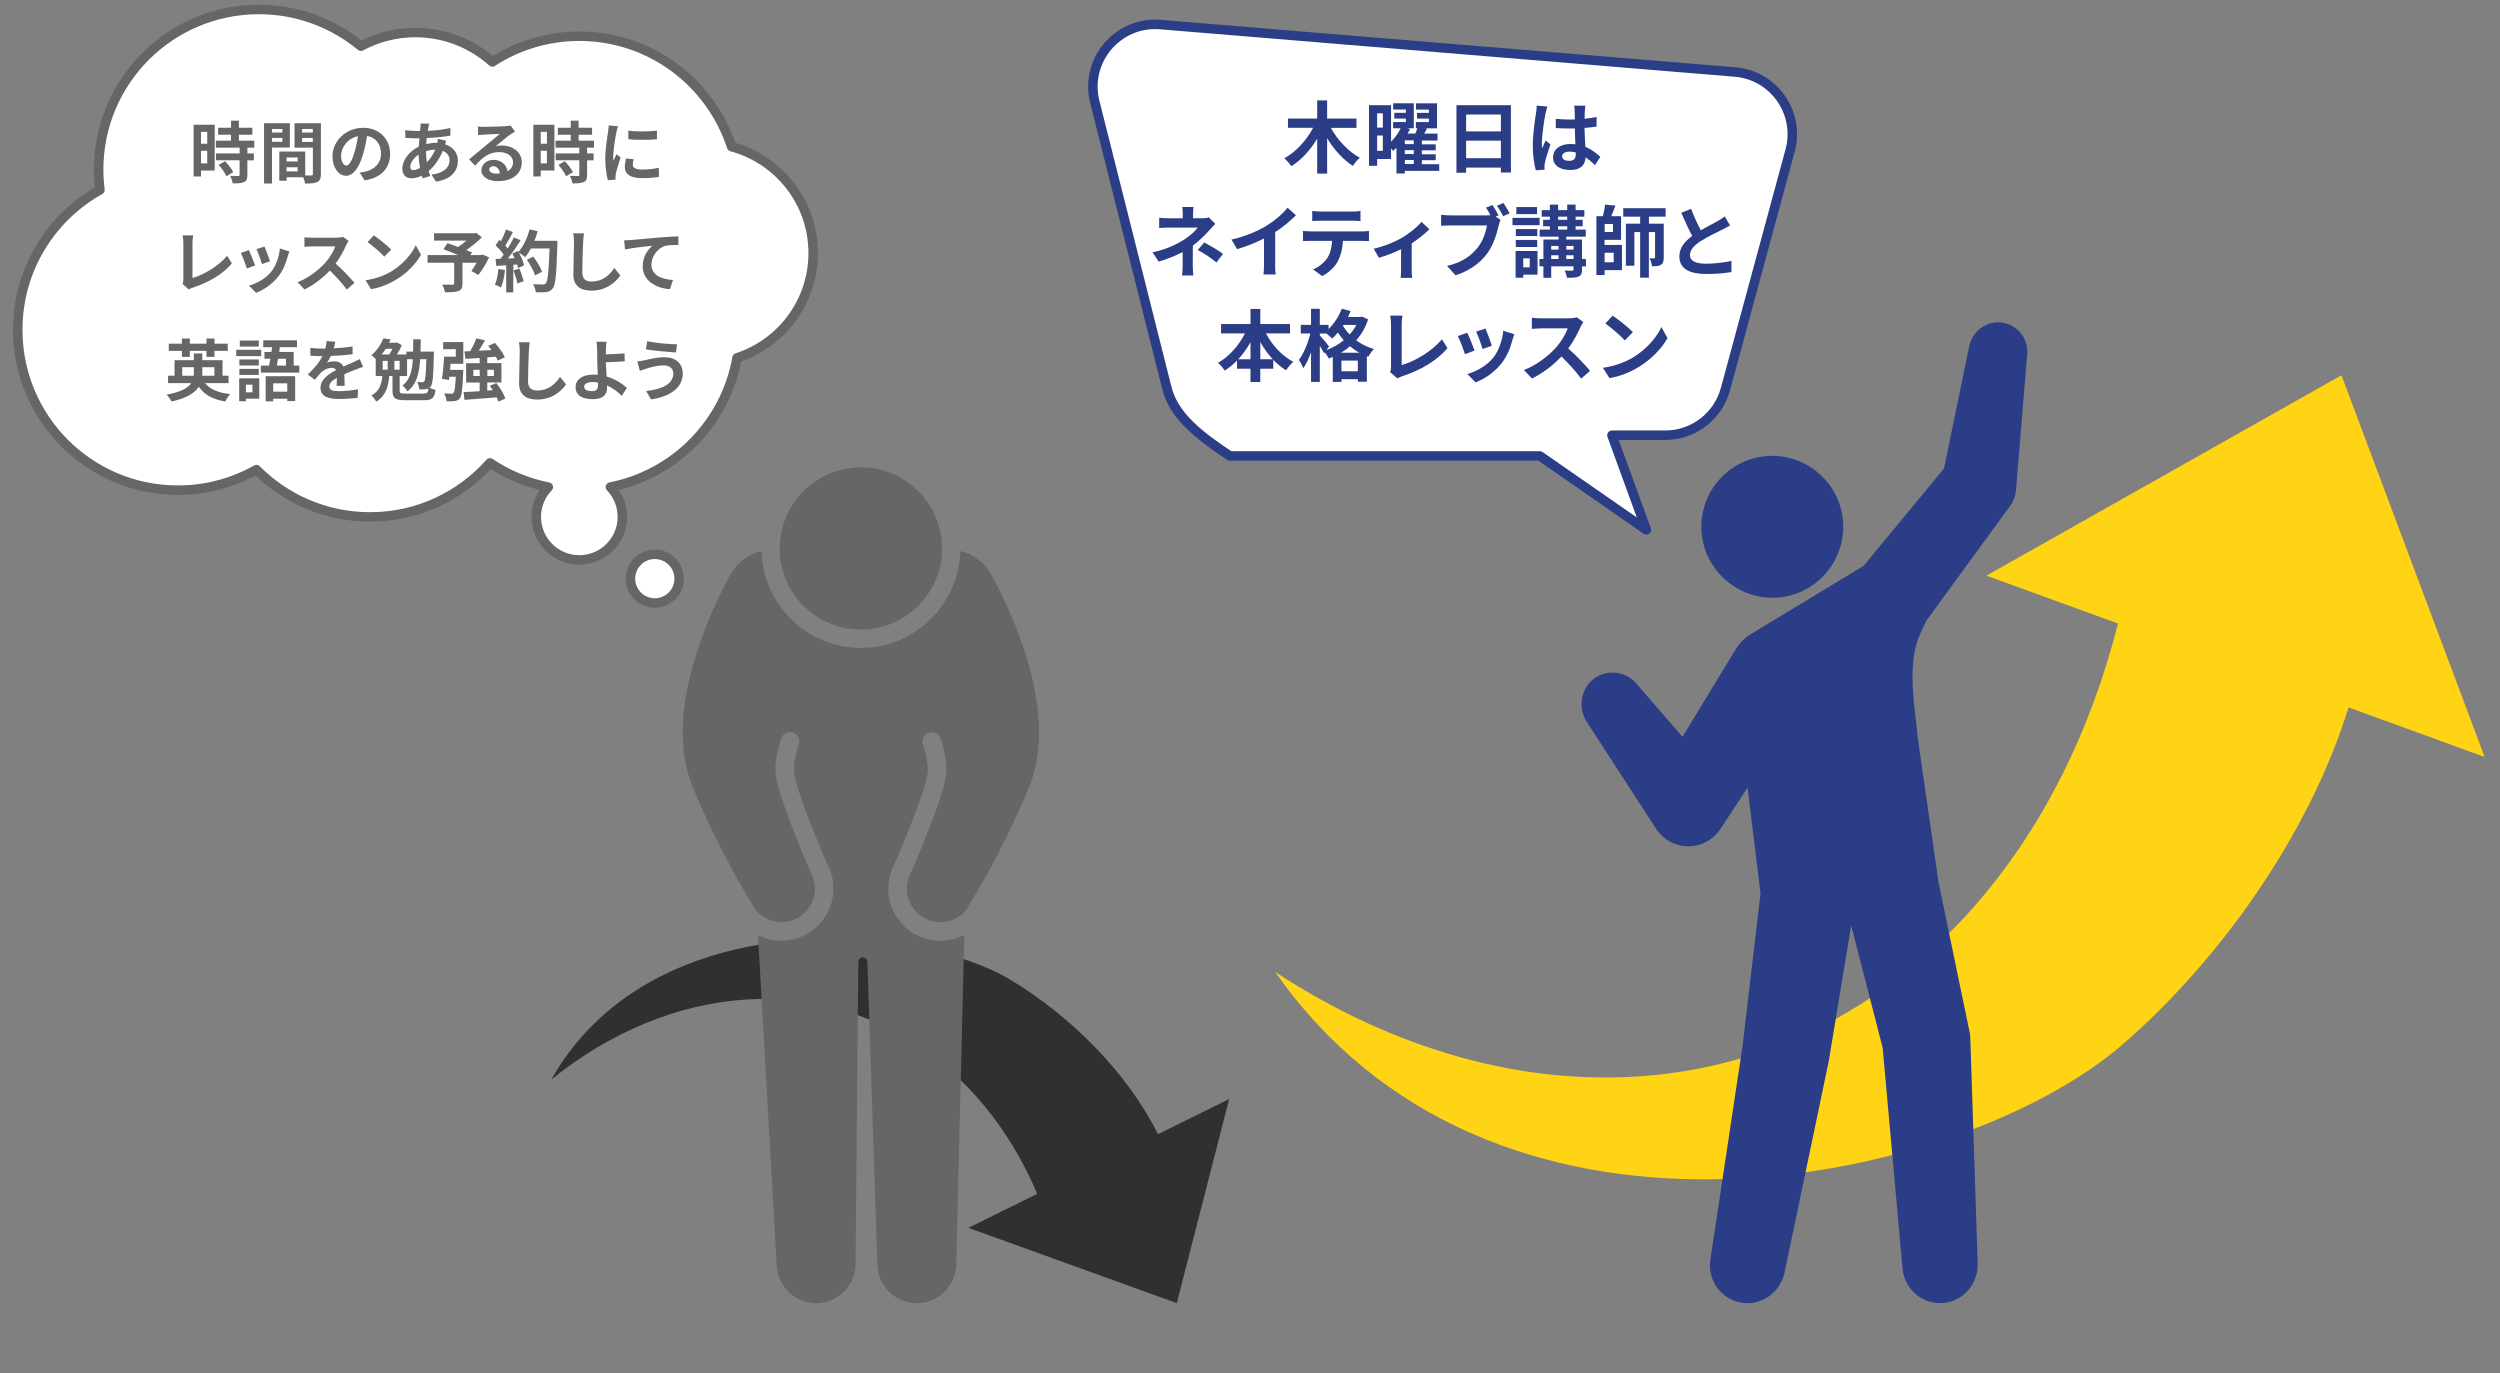
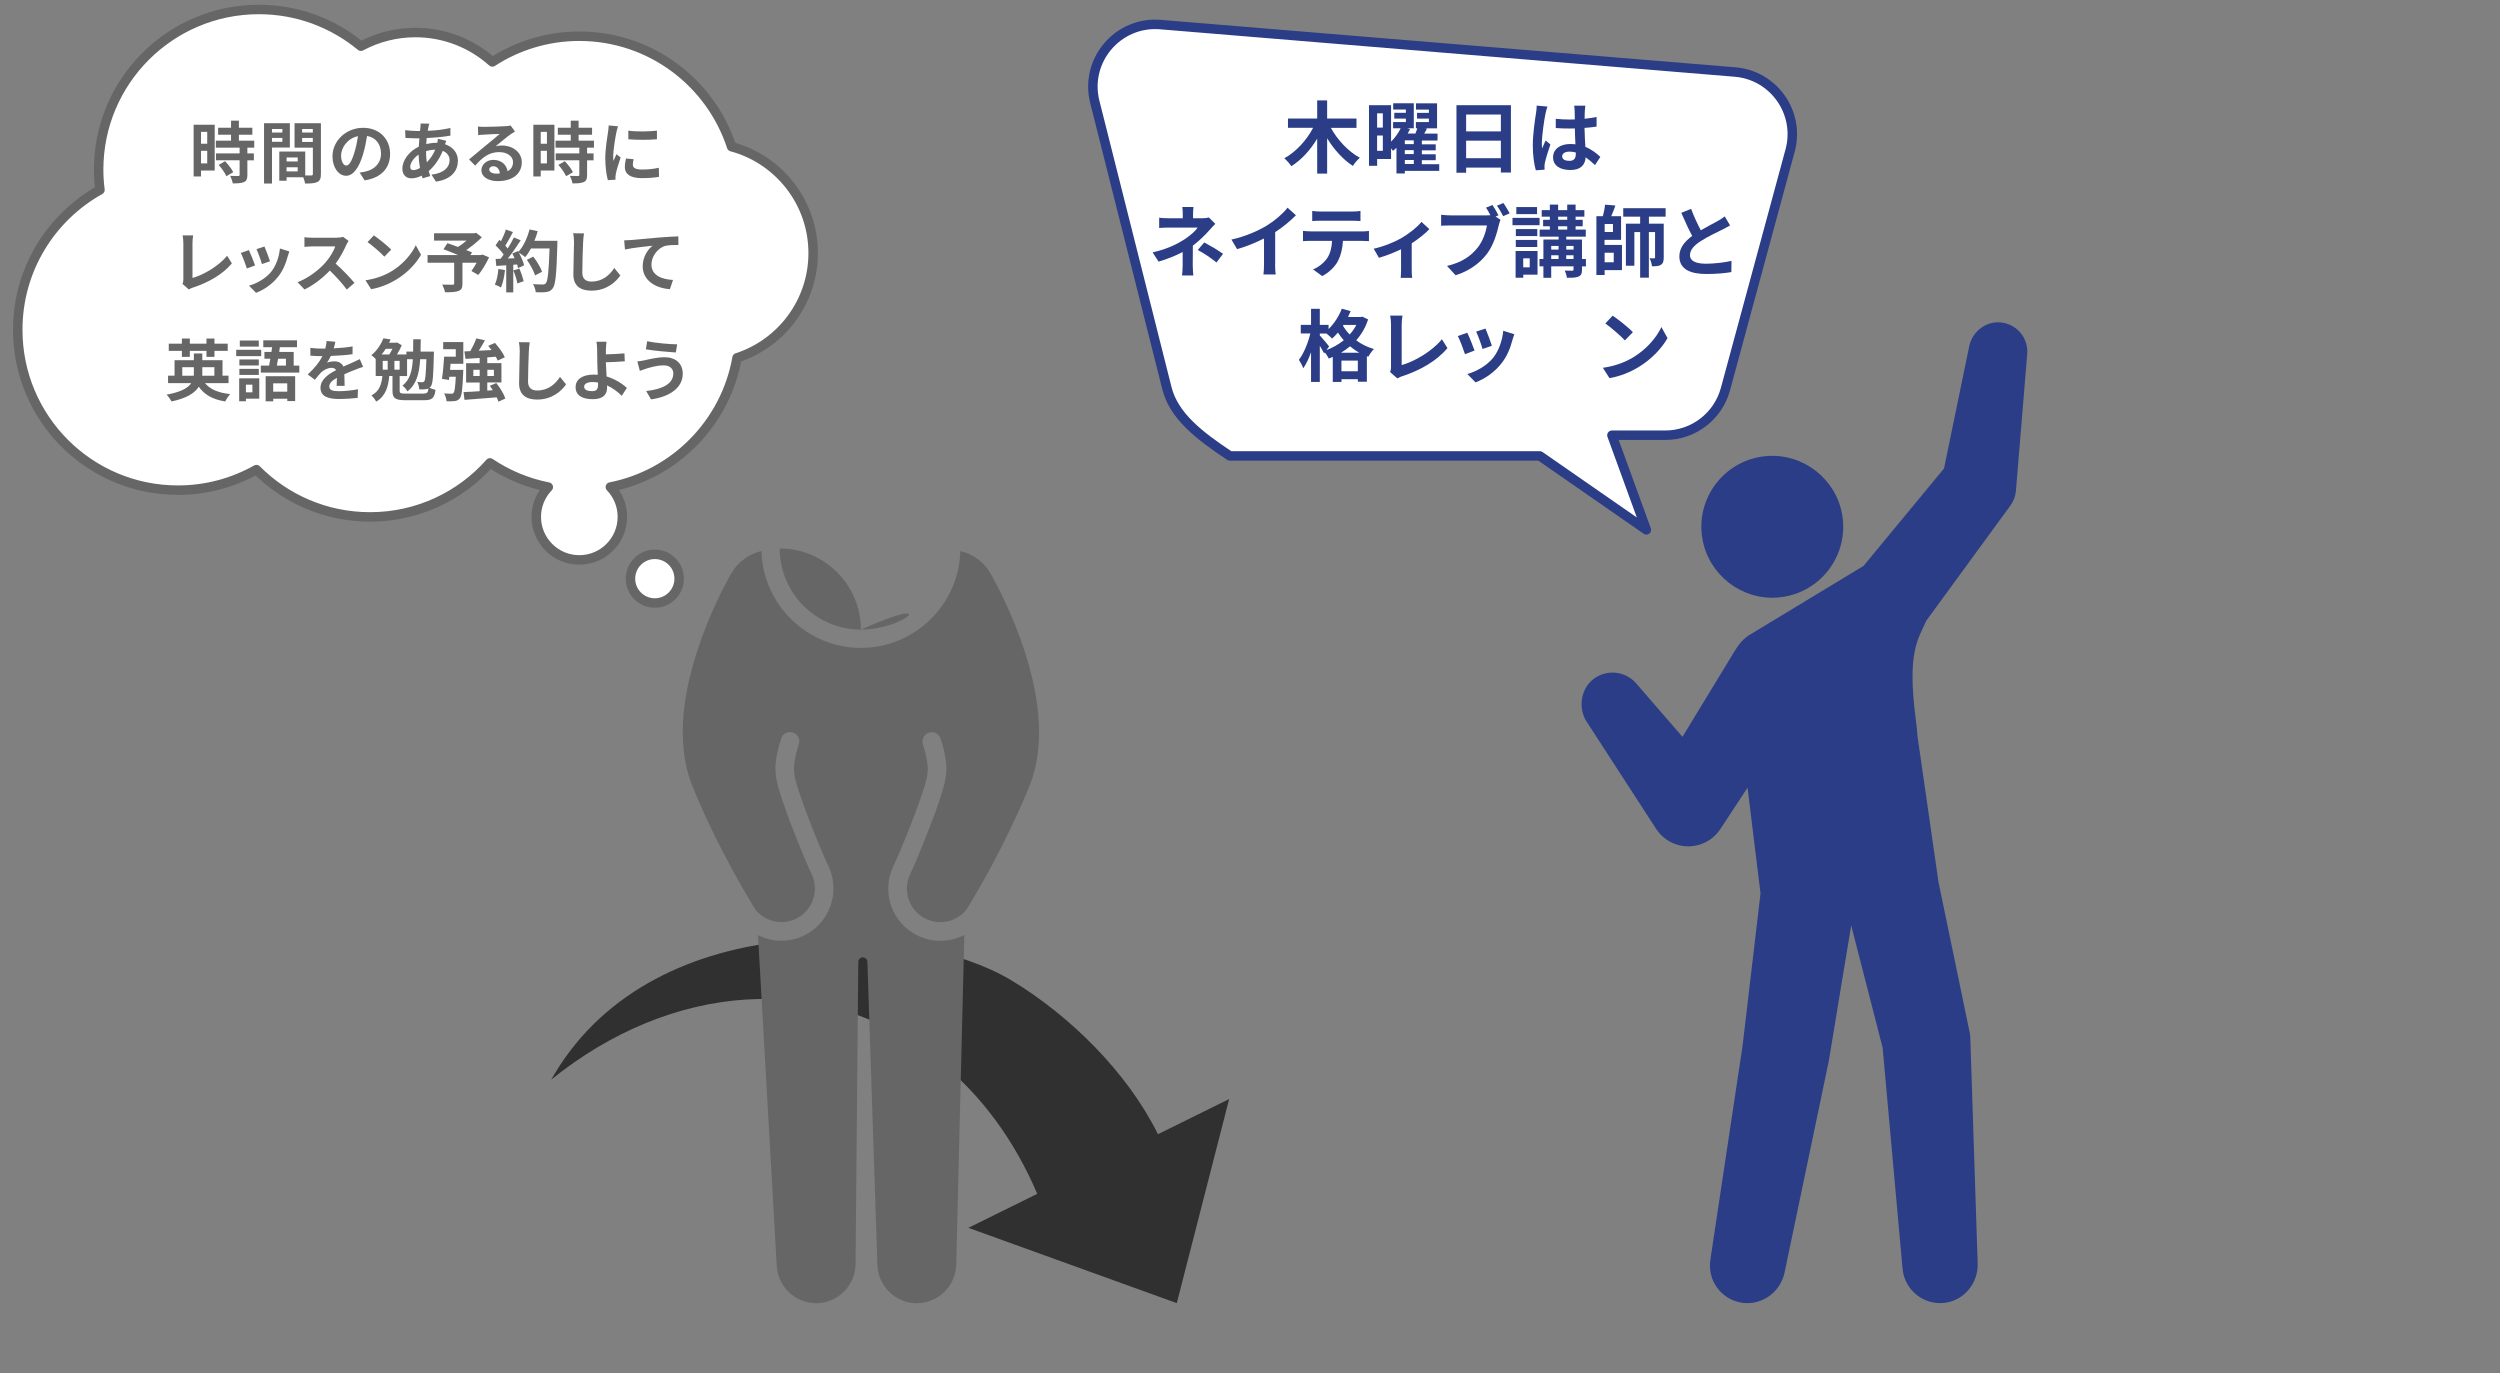
<svg xmlns="http://www.w3.org/2000/svg" version="1.1" x="0px" y="0px" viewBox="0 0 527.94 290" style="enable-background:new 0 0 527.94 290;" xml:space="preserve">
  <rect x="0" y="0" width="527.94" height="290" fill="#808080" stroke="none" />
  <style type="text/css">
	.st0{fill:#FFFFFF;}
	.st1{fill:none;stroke:#666666;stroke-width:2;stroke-linecap:round;stroke-linejoin:round;}
	.st2{fill:#FFD415;}
	.st3{fill:#303030;}
	.st4{fill:#666666;}
	.st5{fill:#2A3D86;}
	.st6{fill:none;stroke:#2A3D86;stroke-width:2;stroke-linecap:round;stroke-linejoin:round;}
</style>
  <g id="Layer_4">
</g>
  <g id="Layer_2">
</g>
  <g id="Layer_3">
    <g>
      <g>
        <g>
          <path class="st0" d="M21.11,40.1c-0.18-1.4-0.28-2.82-0.28-4.27C20.83,17.14,35.98,2,54.67,2c8.19,0,15.69,2.92,21.55,7.76      c3.43-1.84,7.35-2.89,11.51-2.89c6.24,0,11.93,2.35,16.24,6.21c5.29-3.43,11.59-5.43,18.37-5.43c15.02,0,27.74,9.79,32.16,23.33      c9.91,2.66,17.22,11.71,17.22,22.46c0,10.34-6.74,19.09-16.07,22.12c-2.42,13.73-13.12,24.61-26.76,27.29      c1.57,1.63,2.54,3.85,2.54,6.3c0,5.02-4.07,9.09-9.09,9.09c-5.02,0-9.09-4.07-9.09-9.09c0-2.44,0.97-4.66,2.54-6.29      c-4.49-0.88-8.66-2.65-12.32-5.11c-6.2,6.99-15.24,11.41-25.32,11.41c-9.38,0-17.87-3.82-24-9.99      c-4.9,2.76-10.55,4.34-16.57,4.34c-18.69,0-33.83-15.15-33.83-33.83C3.73,56.95,10.74,45.89,21.11,40.1z" />
          <path class="st0" d="M138.28,117.06c2.84,0,5.14,2.3,5.14,5.14c0,2.84-2.3,5.14-5.14,5.14s-5.14-2.3-5.14-5.14      C133.14,119.36,135.44,117.06,138.28,117.06z" />
        </g>
      </g>
      <g>
        <g>
          <path class="st1" d="M21.11,40.1c-0.18-1.4-0.28-2.82-0.28-4.27C20.83,17.14,35.98,2,54.67,2c8.19,0,15.69,2.92,21.55,7.76      c3.43-1.84,7.35-2.89,11.51-2.89c6.24,0,11.93,2.35,16.24,6.21c5.29-3.43,11.59-5.43,18.37-5.43c15.02,0,27.74,9.79,32.16,23.33      c9.91,2.66,17.22,11.71,17.22,22.46c0,10.34-6.74,19.09-16.07,22.12c-2.42,13.73-13.12,24.61-26.76,27.29      c1.57,1.63,2.54,3.85,2.54,6.3c0,5.02-4.07,9.09-9.09,9.09c-5.02,0-9.09-4.07-9.09-9.09c0-2.44,0.97-4.66,2.54-6.29      c-4.49-0.88-8.66-2.65-12.32-5.11c-6.2,6.99-15.24,11.41-25.32,11.41c-9.38,0-17.87-3.82-24-9.99      c-4.9,2.76-10.55,4.34-16.57,4.34c-18.69,0-33.83-15.15-33.83-33.83C3.73,56.95,10.74,45.89,21.11,40.1z" />
          <path class="st1" d="M138.28,117.06c2.84,0,5.14,2.3,5.14,5.14c0,2.84-2.3,5.14-5.14,5.14s-5.14-2.3-5.14-5.14      C133.14,119.36,135.44,117.06,138.28,117.06z" />
        </g>
      </g>
    </g>
  </g>
  <g id="Layer_6">
-     <path class="st2" d="M524.69,159.85l-30.23-80.61l-74.97,42.32l27.78,10.11c-5.81,22.93-16.07,43.67-30.83,60.28   c-38.55,43.37-96.89,46.26-147.16,13.29c0.48,0.67,0.96,1.35,1.45,2.02c47.36,64.38,143.9,42.45,177.59,13.24   c20.05-17.39,39.16-43.8,47.64-71.11L524.69,159.85z" />
    <path class="st3" d="M259.57,232.09l-11.06,43.1l-44.01-15.9l14.54-7.18c-4.76-11.19-11.8-20.95-21.03-28.28   c-24.11-19.13-56.3-16.28-81.6,4.16c0.22-0.38,0.43-0.75,0.66-1.13c21.56-36.14,76-32.18,96.47-19.86   c12.19,7.33,24.47,19.3,30.99,32.52L259.57,232.09z" />
  </g>
  <g id="Layer_5">
    <g>
      <g>
        <path class="st4" d="M172.24,275.2c-4.34-0.05-7.95-3.5-8.21-7.86l-3.96-69.86c1.54,0.78,3.24,1.18,4.94,1.18     c1.6,0,3.14-0.34,4.6-1.01c5.51-2.54,7.93-9.09,5.4-14.6l-0.93-2.04c-1.46-3.32-6.15-14.91-6.33-17.59     c-0.01-0.14-0.02-0.29-0.04-0.44l-0.01-0.05c-0.01-0.13-0.03-0.27-0.03-0.41c-0.01-0.66,0.07-1.47,0.23-2.34     c0.17-0.92,0.44-1.93,0.79-3c0.16-0.5,0.12-1.03-0.11-1.5c-0.24-0.47-0.64-0.82-1.14-0.98c-0.2-0.07-0.41-0.1-0.61-0.1     c-0.85,0-1.6,0.54-1.86,1.35c-0.41,1.24-0.72,2.42-0.92,3.5c-0.21,1.13-0.32,2.21-0.3,3.13c0.01,0.31,0.03,0.58,0.06,0.8     c0.01,0.1,0.02,0.19,0.03,0.28c0.26,4.07,6.6,18.8,6.66,18.94l0.94,2.08c1.63,3.55,0.08,7.76-3.47,9.4     c-0.94,0.43-1.93,0.65-2.96,0.65c-2.07,0-4.1-0.95-5.43-2.54l-0.32-0.53l-1.17-1.94c-1.31-2.21-2.62-4.54-3.91-6.93     c-0.78-1.46-1.61-3.04-2.46-4.72c-1.03-2.06-1.85-3.76-2.59-5.37l-0.28-0.61c-0.34-0.74-0.69-1.5-1.03-2.31l-0.67-1.53     l-1.13-2.71l-0.11-0.32c-0.27-0.75-0.5-1.48-0.68-2.17c-0.37-1.37-0.64-2.83-0.82-4.32c-0.3-2.56-0.31-5.22-0.04-8.11     c0.22-2.32,0.61-4.68,1.2-7.2c0.88-3.77,2.11-7.59,3.75-11.68c1.07-2.66,2.23-5.19,3.53-7.73c0.52-1.01,0.91-1.73,1.15-2.16     l0.34-0.61l0.15-0.25c1.38-2.34,3.66-4.01,6.31-4.62c0.3,11.31,9.64,20.45,21,20.45c11.36,0,20.7-9.14,21-20.45     c2.65,0.61,4.93,2.27,6.31,4.62l0.15,0.26l0.34,0.61c0.24,0.43,0.64,1.16,1.15,2.16c1.28,2.51,2.47,5.11,3.53,7.73     c1.65,4.09,2.87,7.91,3.75,11.68c0.59,2.53,0.98,4.88,1.2,7.2c0.27,2.89,0.26,5.54-0.04,8.11c-0.17,1.49-0.45,2.94-0.82,4.32     c-0.18,0.69-0.41,1.43-0.68,2.17l-0.12,0.34l-1.13,2.7l-0.66,1.53c-0.35,0.81-0.7,1.58-1.04,2.32l-0.28,0.6     c-0.97,2.1-1.94,4.07-2.59,5.37c-0.85,1.69-1.68,3.27-2.45,4.72c-1.28,2.38-2.59,4.71-3.91,6.93l-1.17,1.94l-0.32,0.52     c-1.34,1.59-3.37,2.54-5.43,2.54c-1.02,0-2.02-0.22-2.96-0.65c-3.55-1.63-5.1-5.85-3.47-9.39l0.94-2.08     c0.06-0.14,6.4-14.86,6.66-18.94c0-0.07,0.01-0.15,0.02-0.23l0.01-0.05c0.02-0.22,0.05-0.49,0.06-0.8     c0.02-0.92-0.09-2.01-0.3-3.13c-0.2-1.09-0.51-2.27-0.92-3.5c-0.27-0.81-1.01-1.35-1.86-1.35c-0.21,0-0.42,0.03-0.62,0.1     c-0.5,0.16-0.9,0.51-1.14,0.98c-0.24,0.47-0.28,1-0.11,1.5c0.35,1.07,0.62,2.08,0.79,3c0.16,0.88,0.24,1.68,0.23,2.34     c0,0.14-0.02,0.28-0.03,0.4l-0.01,0.06c-0.02,0.16-0.03,0.3-0.04,0.44c-0.17,2.68-4.86,14.28-6.33,17.59l-0.93,2.04     c-2.54,5.51-0.12,12.06,5.4,14.6c1.46,0.67,3,1.01,4.6,1.01c1.75,0,3.49-0.43,5.06-1.25l-1.71,69.66     c-0.11,4.48-3.84,8.12-8.32,8.12c0,0-0.14,0-0.21,0c-4.35-0.11-7.91-3.6-8.11-7.96l-2.12-64.15c-0.02-0.52-0.44-0.93-0.96-0.93     c-0.53,0.01-0.95,0.43-0.96,0.95l-0.58,63.86c-0.06,4.53-3.79,8.22-8.32,8.23L172.24,275.2z" />
      </g>
      <g>
-         <path class="st4" d="M181.8,132.96c-9.45,0-17.14-7.69-17.14-17.14c0-9.45,7.69-17.14,17.14-17.14c9.45,0,17.14,7.69,17.14,17.14     C198.94,125.27,191.25,132.96,181.8,132.96z" />
+         <path class="st4" d="M181.8,132.96c-9.45,0-17.14-7.69-17.14-17.14c9.45,0,17.14,7.69,17.14,17.14     C198.94,125.27,191.25,132.96,181.8,132.96z" />
      </g>
    </g>
    <g>
      <path class="st5" d="M375.3,126.19c8.88-0.63,15.24-8.76,13.72-17.53c-1.3-7.51-8.19-12.9-15.79-12.36    c-8.88,0.63-15.24,8.76-13.72,17.52C360.82,121.34,367.7,126.73,375.3,126.19z" />
      <path class="st5" d="M422.7,68.11c-3.22-0.41-6.19,1.84-6.85,5.02l-5.32,25.8l-17.04,20.63c-0.02,0-0.04,0-0.05,0l-24.15,14.62    c-0.55,0.46-1.5,0.87-3.08,3.48c-1.59,2.61-10.91,17.94-10.91,17.94l-9.77-11.28c-2.25-2.6-6.21-3.1-9.07-0.89    c-2.65,2.05-3.24,6.14-1.41,8.95l14.68,22.65c0.59,0.9,1.39,1.74,2.36,2.37c3.74,2.45,8.76,1.41,11.21-2.33l0.32-0.48l5.42-8.26    l2.74,22.33l-1.87,15.9l-1.21,10.28l-0.61,5.14c-0.05,0.43-0.1,0.86-0.16,1.28l-0.19,1.28l-0.39,2.56l-6.17,40.97l0,0.02    c-0.63,4.26,2.26,8.32,6.62,9.01c4.21,0.67,8.19-2.21,9.06-6.38l8.51-40.7l0.53-2.55l0.27-1.28c0.08-0.43,0.15-0.86,0.22-1.29    l0.85-5.15l1.7-10.3l1.99-12.03l6.64,25.83l4.21,46.7c0.41,4.44,4.46,7.81,9.06,7.15c4.04-0.57,6.93-4.22,6.8-8.3l-1.56-47.72    c-0.01-0.34-0.06-0.73-0.13-1.07l-0.1-0.46l-6.49-31.31l-4.43-30.78c-0.05-1.05-0.18-2.2-0.35-3.47    c-1.88-14.27,0.44-16.91,2.22-20.93l17.18-23.52l0.58-0.79c0.64-0.89,1.06-1.96,1.16-3.13l2.38-28.85    C428.37,71.53,426.06,68.54,422.7,68.11z" />
    </g>
  </g>
  <g id="Layer_7">
    <g>
      <path class="st4" d="M45.34,36.01h-2.89v1.25h-1.56V26.34h4.45V36.01z M42.45,27.85v2.5h1.31v-2.5H42.45z M43.76,34.51v-2.67    h-1.31v2.67H43.76z M52.24,31.18v1.22h1.37v1.46h-1.37v3.1c0,0.81-0.16,1.24-0.71,1.49c-0.55,0.24-1.32,0.28-2.38,0.28    c-0.06-0.47-0.31-1.14-0.54-1.59c0.68,0.03,1.48,0.03,1.69,0.03c0.23,0,0.3-0.06,0.3-0.26v-3.06h-4.99V32.4h4.99v-1.22h-5.02V29.7    h3.21v-1.25h-2.73v-1.48h2.73v-1.49h1.66v1.49h2.84v1.48h-2.84v1.25h3.24v1.48H52.24z M47.53,34.04c0.65,0.7,1.42,1.64,1.72,2.33    l-1.45,0.84c-0.26-0.65-0.98-1.66-1.62-2.39L47.53,34.04z" />
      <path class="st4" d="M57.44,31.15v7.61h-1.68V26.02h5.45v5.13H57.44z M57.44,27.24v0.75h2.19v-0.75H57.44z M59.63,29.94v-0.81    h-2.19v0.81H59.63z M67.77,36.75c0,0.91-0.19,1.41-0.75,1.68c-0.55,0.28-1.38,0.33-2.6,0.33c-0.04-0.36-0.2-0.88-0.37-1.32h-3.53    v0.73h-1.54V32h5.48v5.05c0.55,0.01,1.08,0.01,1.27,0c0.26,0,0.34-0.09,0.34-0.31v-5.56h-3.87v-5.16h5.57V36.75z M60.52,33.25    v0.85h2.35v-0.85H60.52z M62.86,36.2v-0.88h-2.35v0.88H62.86z M63.8,27.24v0.75h2.26v-0.75H63.8z M66.06,29.97v-0.84H63.8v0.84    H66.06z" />
      <path class="st4" d="M75.95,36.44c0.54-0.07,0.94-0.14,1.31-0.23c1.81-0.43,3.2-1.72,3.2-3.77c0-1.95-1.05-3.4-2.94-3.73    c-0.2,1.19-0.44,2.5-0.84,3.83c-0.84,2.84-2.06,4.58-3.6,4.58c-1.55,0-2.87-1.72-2.87-4.1c0-3.24,2.83-6.03,6.48-6.03    c3.48,0,5.69,2.43,5.69,5.5c0,2.96-1.82,5.06-5.38,5.6L75.95,36.44z M74.85,32.17c0.33-1.04,0.58-2.25,0.75-3.41    c-2.33,0.48-3.57,2.53-3.57,4.08c0,1.42,0.57,2.12,1.1,2.12C73.71,34.96,74.28,34.08,74.85,32.17z" />
      <path class="st4" d="M94.24,29.73c-0.07,0.16-0.17,0.46-0.26,0.73c1.64,0.54,2.72,1.81,2.72,3.46c0,1.98-1.18,3.93-4.64,4.44    l-0.94-1.48c2.72-0.3,3.83-1.66,3.83-3.04c0-0.85-0.5-1.61-1.45-1.98c-0.78,1.92-1.91,3.38-2.97,4.27    c0.1,0.37,0.21,0.71,0.33,1.05l-1.62,0.48c-0.06-0.17-0.13-0.37-0.18-0.57c-0.68,0.34-1.44,0.57-2.18,0.57    c-1.04,0-1.91-0.63-1.91-2.06c0-1.79,1.49-3.7,3.46-4.62c0.04-0.6,0.09-1.19,0.14-1.76h-0.46c-0.74,0-1.83-0.06-2.49-0.09    l-0.06-1.64c0.5,0.07,1.73,0.18,2.6,0.18h0.54l0.08-0.75c0.03-0.26,0.06-0.6,0.04-0.84l1.85,0.04c-0.1,0.28-0.16,0.54-0.2,0.75    c-0.06,0.23-0.1,0.48-0.14,0.75c1.71-0.06,3.23-0.23,4.78-0.6l0.01,1.62c-1.38,0.26-3.27,0.43-5.01,0.51    c-0.04,0.41-0.08,0.84-0.1,1.27c0.67-0.16,1.41-0.26,2.1-0.26h0.24c0.06-0.28,0.11-0.64,0.13-0.84L94.24,29.73z M88.69,35.47    c-0.16-0.88-0.27-1.85-0.3-2.82c-1.05,0.71-1.76,1.79-1.76,2.59c0,0.44,0.2,0.68,0.65,0.68C87.68,35.93,88.17,35.77,88.69,35.47z     M89.97,31.95c0,0.87,0.06,1.64,0.16,2.33c0.68-0.68,1.31-1.54,1.78-2.67c-0.74,0.01-1.39,0.14-1.93,0.31V31.95z" />
      <path class="st4" d="M108.75,27.76c-0.34,0.21-0.67,0.43-0.98,0.64c-0.75,0.53-2.23,1.78-3.11,2.49c0.47-0.13,0.87-0.16,1.32-0.16    c2.39,0,4.21,1.49,4.21,3.54c0,2.22-1.69,3.98-5.09,3.98c-1.96,0-3.44-0.9-3.44-2.3c0-1.14,1.04-2.19,2.53-2.19    c1.73,0,2.79,1.07,3,2.4c0.77-0.41,1.15-1.07,1.15-1.92c0-1.27-1.28-2.12-2.92-2.12c-2.16,0-3.57,1.15-5.08,2.86l-1.28-1.32    c1-0.81,2.69-2.25,3.53-2.93c0.78-0.65,2.25-1.83,2.94-2.45c-0.73,0.01-2.66,0.1-3.4,0.16c-0.38,0.01-0.83,0.06-1.15,0.11    l-0.06-1.83c0.4,0.04,0.88,0.07,1.28,0.07c0.74,0,3.75-0.07,4.55-0.14c0.58-0.04,0.91-0.1,1.08-0.14L108.75,27.76z M105.56,36.62    c-0.09-0.91-0.61-1.51-1.38-1.51c-0.53,0-0.87,0.31-0.87,0.67c0,0.53,0.6,0.88,1.42,0.88C105.03,36.67,105.3,36.65,105.56,36.62z" />
      <path class="st4" d="M117.08,36.01h-2.89v1.25h-1.56V26.34h4.45V36.01z M114.19,27.85v2.5h1.31v-2.5H114.19z M115.5,34.51v-2.67    h-1.31v2.67H115.5z M123.98,31.18v1.22h1.37v1.46h-1.37v3.1c0,0.81-0.16,1.24-0.71,1.49c-0.55,0.24-1.32,0.28-2.38,0.28    c-0.06-0.47-0.31-1.14-0.54-1.59c0.68,0.03,1.48,0.03,1.69,0.03c0.23,0,0.3-0.06,0.3-0.26v-3.06h-4.99V32.4h4.99v-1.22h-5.02V29.7    h3.21v-1.25h-2.73v-1.48h2.73v-1.49h1.66v1.49h2.84v1.48h-2.84v1.25h3.24v1.48H123.98z M119.27,34.04    c0.65,0.7,1.42,1.64,1.72,2.33l-1.45,0.84c-0.26-0.65-0.98-1.66-1.62-2.39L119.27,34.04z" />
      <path class="st4" d="M130.51,26.67c-0.11,0.28-0.28,1-0.34,1.25c-0.2,0.94-0.68,3.75-0.68,5.16c0,0.27,0.01,0.61,0.06,0.91    c0.2-0.5,0.43-0.97,0.63-1.42l0.88,0.68c-0.4,1.18-0.87,2.7-1.01,3.46c-0.04,0.2-0.09,0.51-0.09,0.65    c0.01,0.16,0.01,0.38,0.03,0.58l-1.62,0.11c-0.28-0.98-0.55-2.7-0.55-4.61c0-2.12,0.43-4.49,0.58-5.57    c0.06-0.4,0.14-0.94,0.14-1.38L130.51,26.67z M133.81,33.62c-0.11,0.46-0.17,0.8-0.17,1.18c0,0.63,0.54,1,1.96,1    c1.27,0,2.3-0.11,3.53-0.37l0.04,1.91c-0.91,0.17-2.05,0.28-3.64,0.28c-2.43,0-3.58-0.88-3.58-2.32c0-0.58,0.1-1.18,0.24-1.83    L133.81,33.62z M138.73,27.59v1.82c-1.73,0.16-4.28,0.16-6.04,0l-0.01-1.82C134.4,27.84,137.21,27.78,138.73,27.59z" />
      <path class="st4" d="M38.53,59.95c0.17-0.36,0.19-0.6,0.19-0.92v-7.71c0-0.54-0.07-1.21-0.16-1.61h2.23    c-0.08,0.54-0.14,1.05-0.14,1.61v7.38c2.32-0.65,5.49-2.47,7.31-4.69l1.01,1.61c-1.95,2.33-4.91,4.02-8.25,5.12    c-0.2,0.07-0.51,0.17-0.85,0.38L38.53,59.95z" />
      <path class="st4" d="M53.87,56.05l-1.73,0.65c-0.24-0.77-0.95-2.66-1.29-3.28l1.71-0.61C52.91,53.54,53.59,55.26,53.87,56.05z     M61.1,53.1c-0.17,0.46-0.26,0.75-0.34,1.04c-0.37,1.44-0.97,2.92-1.93,4.17c-1.32,1.71-3.1,2.9-4.76,3.53l-1.49-1.52    c1.56-0.41,3.54-1.49,4.72-2.97c0.97-1.21,1.65-3.1,1.81-4.88L61.1,53.1z M57.02,55.17l-1.71,0.6c-0.17-0.7-0.8-2.42-1.15-3.16    l1.69-0.55C56.12,52.67,56.82,54.52,57.02,55.17z" />
      <path class="st4" d="M73.61,50.88c-0.11,0.16-0.37,0.6-0.5,0.88c-0.48,1.11-1.28,2.63-2.23,3.91c1.41,1.22,3.13,3.04,3.97,4.07    l-1.62,1.41c-0.92-1.28-2.25-2.73-3.58-4.02c-1.51,1.59-3.4,3.07-5.35,4l-1.46-1.54c2.29-0.87,4.49-2.59,5.83-4.08    c0.94-1.07,1.81-2.47,2.12-3.48h-4.82c-0.6,0-1.38,0.09-1.68,0.1V50.1c0.38,0.06,1.25,0.1,1.68,0.1h5.01    c0.63,0,1.19-0.09,1.48-0.18L73.61,50.88z" />
      <path class="st4" d="M82.62,57.32c2.42-1.44,4.28-3.61,5.18-5.53l1.11,2.01c-1.08,1.92-2.97,3.88-5.26,5.26    c-1.44,0.87-3.27,1.66-5.28,2.01l-1.19-1.88C79.39,58.87,81.24,58.15,82.62,57.32z M82.62,52.71l-1.45,1.49    c-0.74-0.8-2.52-2.35-3.56-3.07l1.34-1.42C79.94,50.38,81.79,51.86,82.62,52.71z" />
      <path class="st4" d="M103.28,54.36c-0.64,1.34-1.48,2.76-2.28,3.71l-1.45-0.84c0.34-0.47,0.75-1.11,1.11-1.75h-3v4.42    c0,0.9-0.2,1.32-0.88,1.56c-0.65,0.24-1.58,0.26-2.8,0.26c-0.09-0.48-0.36-1.18-0.61-1.62c0.84,0.03,1.89,0.03,2.18,0.03    c0.27-0.01,0.36-0.07,0.36-0.28v-4.37h-5.62v-1.61h6.47c-1.05-0.44-2.2-0.9-3.11-1.24l0.84-1.28c0.64,0.23,1.44,0.5,2.23,0.8    c0.61-0.38,1.25-0.85,1.81-1.34h-6.87v-1.55h8.5l0.38-0.1l1.21,0.95c-0.91,0.91-2.09,1.89-3.29,2.7c0.47,0.19,0.9,0.34,1.22,0.5    l-0.34,0.55h2.25l0.31-0.11L103.28,54.36z" />
      <path class="st4" d="M106.64,57.04c-0.14,1.34-0.44,2.76-0.85,3.67c-0.3-0.19-0.92-0.48-1.29-0.61c0.41-0.84,0.64-2.1,0.75-3.3    L106.64,57.04z M117.71,50.88c0,0,0,0.57-0.01,0.78c-0.18,6.23-0.38,8.48-0.98,9.23c-0.4,0.54-0.77,0.7-1.37,0.78    c-0.51,0.09-1.39,0.07-2.22,0.04c-0.03-0.48-0.26-1.22-0.57-1.71c0.9,0.08,1.71,0.08,2.09,0.08c0.27,0,0.43-0.06,0.6-0.24    c0.43-0.44,0.64-2.52,0.8-7.37h-3.93c-0.38,0.7-0.78,1.32-1.21,1.83c-0.28-0.26-0.91-0.68-1.34-0.94c0.5,0.9,0.95,1.95,1.11,2.66    l-1.28,0.6c-0.04-0.23-0.11-0.48-0.2-0.77l-0.81,0.06v5.84h-1.49v-5.73l-2.1,0.14l-0.14-1.48l1.05-0.04    c0.21-0.27,0.44-0.57,0.65-0.88c-0.41-0.61-1.11-1.38-1.71-1.95l0.8-1.17c0.11,0.1,0.23,0.2,0.34,0.3    c0.4-0.78,0.81-1.73,1.04-2.47l1.49,0.53c-0.51,0.98-1.1,2.08-1.61,2.87c0.18,0.2,0.36,0.41,0.5,0.6c0.51-0.8,0.97-1.62,1.31-2.33    l1.44,0.6c-0.8,1.25-1.79,2.7-2.72,3.85l1.44-0.06c-0.16-0.34-0.33-0.68-0.5-0.98l1.19-0.53l0.1,0.17    c1.05-1.12,1.89-2.94,2.35-4.74l1.73,0.37c-0.19,0.7-0.43,1.38-0.7,2.03H117.71z M109.67,56.71c0.38,0.84,0.75,1.95,0.92,2.67    l-1.34,0.47c-0.11-0.73-0.48-1.88-0.84-2.74L109.67,56.71z M113,58.16c-0.27-0.9-1.01-2.26-1.73-3.29l1.35-0.68    c0.74,0.98,1.55,2.29,1.85,3.19L113,58.16z" />
      <path class="st4" d="M123.33,49.29c-0.1,0.6-0.17,1.31-0.19,1.88c-0.07,1.51-0.17,4.66-0.17,6.41c0,1.42,0.85,1.88,1.93,1.88    c2.33,0,3.81-1.34,4.82-2.87l1.28,1.58c-0.91,1.34-2.9,3.21-6.12,3.21c-2.3,0-3.8-1.01-3.8-3.41c0-1.89,0.14-5.59,0.14-6.8    c0-0.67-0.06-1.35-0.18-1.91L123.33,49.29z" />
      <path class="st4" d="M133.2,50.69c1.17-0.11,3.5-0.31,6.07-0.54c1.45-0.11,3-0.2,3.98-0.24l0.01,1.82c-0.75,0-1.96,0.01-2.72,0.18    c-1.69,0.46-2.97,2.28-2.97,3.94c0,2.32,2.18,3.14,4.55,3.27l-0.65,1.95c-2.96-0.2-5.75-1.79-5.75-4.84    c0-2.03,1.14-3.63,2.08-4.34c-1.21,0.13-4.18,0.44-5.82,0.8l-0.17-1.93C132.37,50.75,132.91,50.72,133.2,50.69z" />
      <path class="st4" d="M43.3,80.92c1.07,1.29,2.83,2.05,5.32,2.3c-0.37,0.38-0.84,1.1-1.05,1.56c-2.66-0.43-4.39-1.41-5.59-3.11    c-0.84,1.32-2.53,2.42-5.75,3.11c-0.19-0.37-0.67-1.05-1.05-1.44c3.04-0.55,4.54-1.42,5.2-2.43h-4.89v-1.58h1.37v-3.26h4.08v-1.42    h1.78v1.42h4.27v3.26h1.27v1.58H43.3z M38.41,74.09h-2.77v-1.52h2.77v-1.08h1.68v1.08h3.51v-1.08h1.69v1.08h2.8v1.52h-2.8v1.27    H43.6v-1.27h-3.51v1.27h-1.68V74.09z M40.91,79.34c0.03-0.17,0.03-0.34,0.03-0.51v-1.28h-2.45v1.79H40.91z M42.72,77.55v1.31    c0,0.16,0,0.33-0.01,0.48h2.56v-1.79H42.72z" />
      <path class="st4" d="M55.16,75.21h-5.28v-1.34h5.28V75.21z M54.75,84.19h-2.82v0.55h-1.42v-4.85h4.24V84.19z M54.65,77.18h-4.1    v-1.27h4.1V77.18z M50.55,77.89h4.1v1.28h-4.1V77.89z M54.65,73.2h-4.01v-1.28h4.01V73.2z M51.93,81.23v1.62h1.37v-1.62H51.93z     M63.21,77.21v1.48h-8.13v-1.48h1.75c0.09-0.44,0.17-0.94,0.26-1.45h-1.25v-1.44h1.48c0.04-0.34,0.1-0.67,0.14-1H55.6v-1.45h7.12    v1.45H59.1l-0.14,1h3.06v2.89H63.21z M56.1,79.44h6.23v5.26h-1.66v-0.5h-2.97v0.55H56.1V79.44z M57.69,80.95v1.76h2.97v-1.76    H57.69z M58.72,75.76c-0.09,0.51-0.17,1.01-0.26,1.45h1.92v-1.45H58.72z" />
      <path class="st4" d="M71.09,81.47c0.03-0.41,0.04-1.07,0.06-1.68c-1.04,0.57-1.61,1.12-1.61,1.82c0,0.78,0.67,1,2.05,1    c1.19,0,2.76-0.16,4-0.41l-0.06,1.83c-0.94,0.11-2.66,0.23-3.98,0.23c-2.2,0-3.87-0.53-3.87-2.35c0-1.79,1.71-2.93,3.31-3.75    c-0.23-0.36-0.6-0.48-0.98-0.48c-0.8,0-1.66,0.46-2.2,0.97c-0.43,0.43-0.82,0.94-1.31,1.55l-1.51-1.12    c1.48-1.37,2.47-2.62,3.1-3.87h-0.17c-0.57,0-1.61-0.03-2.38-0.1v-1.65c0.71,0.11,1.76,0.16,2.47,0.16h0.68    c0.17-0.64,0.27-1.21,0.28-1.61l1.85,0.16c-0.07,0.34-0.17,0.82-0.34,1.39c1.32-0.07,2.74-0.18,3.98-0.41l-0.01,1.65    c-1.35,0.2-3.09,0.31-4.59,0.37c-0.23,0.5-0.51,1.01-0.81,1.42c0.37-0.19,1.12-0.28,1.59-0.28c0.85,0,1.56,0.37,1.88,1.1    c0.73-0.34,1.32-0.58,1.91-0.84c0.54-0.24,1.04-0.48,1.55-0.73l0.71,1.64c-0.46,0.11-1.19,0.4-1.68,0.6    c-0.63,0.24-1.42,0.55-2.29,0.95c0.01,0.78,0.04,1.82,0.06,2.46H71.09z" />
      <path class="st4" d="M91.63,74.26c0,0,0,0.46-0.01,0.65c-0.1,4.44-0.23,6.12-0.61,6.64c-0.1,0.14-0.2,0.26-0.31,0.34    c0.37,0.18,0.91,0.36,1.27,0.43c-0.23,1.79-0.71,2.2-2.49,2.2h-3.73c-2.3,0-2.87-0.41-2.87-2.01v-3.11H82.2    c-0.19,2.15-0.7,4.21-2.76,5.42c-0.2-0.4-0.65-1.01-1.01-1.31c1.76-0.9,2.15-2.49,2.32-4.11h-1.41v-3.57    c-0.26-0.3-0.64-0.65-0.92-0.82c1.27-1.02,2.09-2.42,2.55-3.57l1.51,0.24c-0.1,0.23-0.2,0.47-0.31,0.7h1.46l0.21-0.06l1,0.58    c-0.24,0.6-0.61,1.31-1.01,1.95h1.99v-0.6h1.42c0.01-0.81,0.03-1.68,0.03-2.6h1.58c-0.01,0.91-0.01,1.78-0.04,2.6H91.63z     M81.46,73.66c-0.26,0.41-0.54,0.81-0.87,1.19h1.62c0.24-0.37,0.47-0.8,0.67-1.19H81.46z M81.87,78.06v-1.85h-1.05v1.85H81.87z     M84.39,76.21h-1.1v1.85h1.1V76.21z M89.37,83.11c0.82,0,1.01-0.16,1.11-1.08c-0.13,0.07-0.27,0.11-0.43,0.14    c-0.36,0.07-0.92,0.09-1.51,0.06c-0.01-0.48-0.2-1.14-0.43-1.58c0.46,0.06,0.84,0.06,1.07,0.06c0.19,0.01,0.3-0.04,0.43-0.21    c0.21-0.28,0.33-1.48,0.43-4.65h-1.31c-0.19,3.07-0.78,5.32-2.69,6.8c-0.18-0.38-0.7-0.97-1.05-1.22    c1.56-1.21,2.05-3.03,2.19-5.58h-1.22v3.57H84.4v3.09c0,0.53,0.19,0.61,1.39,0.61H89.37z" />
      <path class="st4" d="M93.59,72.24h4.25v4.58h-2.69c-0.04,0.43-0.07,0.87-0.11,1.28h2.8c0,0-0.01,0.43-0.03,0.64    c-0.14,3.44-0.3,4.88-0.71,5.39c-0.31,0.37-0.63,0.5-1.08,0.57c-0.38,0.06-1.04,0.06-1.72,0.04c-0.04-0.53-0.24-1.19-0.51-1.66    c0.61,0.06,1.19,0.06,1.48,0.06c0.23,0.01,0.36-0.01,0.5-0.17c0.23-0.23,0.37-1.17,0.48-3.41H94.9l-0.09,0.68l-1.48-0.23    c0.2-1.24,0.37-3.16,0.46-4.69h2.46v-1.58h-2.66V72.24z M105.25,84.83c-0.07-0.27-0.2-0.58-0.36-0.92    c-2.43,0.21-4.96,0.4-6.8,0.53l-0.2-1.64c0.94-0.03,2.12-0.1,3.4-0.19v-1.83h-2.86v-4.08h2.86v-1.11c-1.1,0.09-2.12,0.14-2.99,0.2    l-0.23-1.58l1.25-0.06c0.48-0.84,0.98-1.88,1.27-2.69l1.82,0.41c-0.4,0.74-0.87,1.51-1.31,2.19c0.87-0.04,1.78-0.09,2.7-0.14    c-0.23-0.3-0.47-0.61-0.7-0.88l1.42-0.63c0.81,0.91,1.72,2.15,2.09,3.04l-1.52,0.7c-0.08-0.24-0.23-0.53-0.38-0.82    c-0.61,0.04-1.21,0.1-1.81,0.14v1.22h2.99v4.08h-2.99v1.72l1.17-0.09c-0.2-0.33-0.41-0.64-0.63-0.94l1.37-0.57    c0.8,1,1.61,2.35,1.91,3.27L105.25,84.83z M101.3,79.4v-1.31h-1.34v1.31H101.3z M102.92,78.09v1.31h1.38v-1.31H102.92z" />
      <path class="st4" d="M111.87,72.29c-0.1,0.6-0.17,1.31-0.19,1.88c-0.07,1.51-0.17,4.66-0.17,6.41c0,1.42,0.85,1.88,1.93,1.88    c2.33,0,3.81-1.34,4.82-2.87l1.28,1.58c-0.91,1.34-2.9,3.21-6.12,3.21c-2.3,0-3.8-1.01-3.8-3.41c0-1.89,0.14-5.59,0.14-6.8    c0-0.67-0.06-1.35-0.18-1.91L111.87,72.29z" />
      <path class="st4" d="M131.3,83.59c-0.8-0.8-1.86-1.64-3.11-2.2c0.01,0.19,0.01,0.34,0.01,0.48c0,1.24-0.64,2.43-3,2.43    c-2.01,0-3.65-0.65-3.65-2.57c0-1.46,1.25-2.63,3.84-2.63c0.28,0,0.57,0.01,0.84,0.04c-0.04-1.1-0.1-2.3-0.1-3.04    c0-0.85-0.01-1.69-0.03-2.29c-0.01-0.7-0.06-1.29-0.14-1.65h2.12c-0.06,0.41-0.1,1.1-0.13,1.65c0,0.31,0,0.67,0,1.02    c1.11-0.03,2.76-0.09,3.92-0.21l0.07,1.68c-1.18,0.11-2.86,0.17-4,0.2c0.03,0.85,0.09,1.96,0.16,3c1.79,0.54,3.31,1.51,4.28,2.42    L131.3,83.59z M126.28,80.78c-0.37-0.06-0.77-0.1-1.17-0.1c-1.09,0-1.75,0.37-1.75,0.97c0,0.7,0.71,0.95,1.69,0.95    c0.91,0,1.24-0.41,1.24-1.34C126.29,81.13,126.29,80.96,126.28,80.78z" />
      <path class="st4" d="M140.16,77.16c-1.55,0-2.94,0.47-3.67,0.68c-0.41,0.13-0.95,0.34-1.37,0.48l-0.53-2    c0.47-0.04,1.08-0.14,1.54-0.24c1.04-0.23,2.62-0.64,4.25-0.64c2.23,0,3.8,1.27,3.8,3.47c0,3.01-2.79,4.89-6.7,5.43l-1.02-1.76    c3.5-0.4,5.73-1.54,5.73-3.74C142.19,77.92,141.48,77.15,140.16,77.16z M143,72.71l-0.28,1.73c-1.65-0.11-4.71-0.38-6.33-0.67    l0.28-1.71C138.31,72.43,141.51,72.71,143,72.71z" />
    </g>
    <g>
      <g>
        <g>
          <path class="st0" d="M245.05,5.19L366.4,15.21c8.2,0.68,13.78,8.63,11.63,16.57l-13.66,50.4c-1.56,5.74-6.76,9.73-12.71,9.73      H340.4l7.27,19.98l-22.49-15.61h-65.47c-6.56-4.36-11.82-8.47-13.29-14.32L231.2,21.53C228.99,12.78,236.05,4.45,245.05,5.19z" />
        </g>
      </g>
      <g>
        <g>
          <path class="st6" d="M245.05,5.19L366.4,15.21c8.2,0.68,13.78,8.63,11.63,16.57l-13.66,50.4c-1.56,5.74-6.76,9.73-12.71,9.73      H340.4l7.27,19.98l-22.49-15.61h-65.47c-6.56-4.36-11.82-8.47-13.29-14.32L231.2,21.53C228.99,12.78,236.05,4.45,245.05,5.19z" />
        </g>
      </g>
    </g>
    <g>
      <path class="st5" d="M281.05,27c1.37,2.53,3.69,5,6.12,6.32c-0.48,0.4-1.16,1.17-1.47,1.72c-2.08-1.34-3.99-3.46-5.44-5.84v7.46    h-2.1v-7.38c-1.44,2.4-3.34,4.5-5.46,5.82c-0.33-0.51-1.01-1.27-1.47-1.69c2.45-1.32,4.71-3.82,6.07-6.42h-5.31v-1.95h6.17v-3.84    h2.1v3.84h6.2V27H281.05z" />
      <path class="st5" d="M303.93,36.08h-7.26v0.55h-1.77v-5.41c-0.25,0.23-0.5,0.43-0.74,0.63c-0.1-0.15-0.25-0.35-0.4-0.53v2.25    h-2.94v1.44h-1.72v-12.8h4.66v7.71c0.84-0.83,1.59-1.89,2.03-2.84h-1.6v-1.31h2.7v-0.73h-2.45v-1.22h2.45v-0.69h-2.68v-1.32h4.35    v5.28h-1.36l0.56,0.17c-0.15,0.31-0.31,0.63-0.5,0.94h1.64c0.15-0.38,0.3-0.76,0.4-1.11H299v-1.31h2.75v-0.73h-2.51v-1.22h2.51    v-0.69h-2.73v-1.32h4.45v5.28h-2.58l0.46,0.08c-0.18,0.35-0.4,0.69-0.59,1.03h2.81v1.46h-3.31v0.81h2.93v1.26h-2.93v0.83h2.93    v1.26h-2.93v0.84h3.67V36.08z M290.81,23.93v3.01h1.21v-3.01H290.81z M292.02,31.85v-3.23h-1.21v3.23H292.02z M298.55,29.63h-1.89    v0.81h1.89V29.63z M298.55,31.7h-1.89v0.83h1.89V31.7z M296.67,34.63h1.89v-0.84h-1.89V34.63z" />
      <path class="st5" d="M319.07,22.21v14.23h-2.12v-1.04h-7.34v1.08h-2.04V22.21H319.07z M309.61,24.19v3.56h7.34v-3.56H309.61z     M316.95,33.41V29.7h-7.34v3.71H316.95z" />
      <path class="st5" d="M326.78,22.5c-0.13,0.33-0.33,1.16-0.4,1.46c-0.25,1.09-0.78,4.7-0.78,6.33c0,0.33,0.02,0.73,0.07,1.06    c0.22-0.58,0.48-1.12,0.73-1.67l1.01,0.81c-0.46,1.34-0.99,3.01-1.17,3.9c-0.05,0.23-0.1,0.58-0.08,0.76c0,0.17,0,0.45,0.02,0.68    l-1.85,0.13c-0.33-1.14-0.64-3.01-0.64-5.23c0-2.48,0.48-5.57,0.68-6.83c0.07-0.46,0.15-1.09,0.15-1.6L326.78,22.5z M336.83,34.86    c-0.68-0.65-1.34-1.19-1.98-1.64c-0.1,1.55-0.99,2.68-3.21,2.68c-2.25,0-3.67-0.96-3.67-2.68c0-1.67,1.41-2.81,3.64-2.81    c0.38,0,0.74,0.02,1.08,0.07c-0.05-1.01-0.1-2.2-0.12-3.36c-0.4,0.02-0.79,0.02-1.17,0.02c-0.96,0-1.89-0.03-2.86-0.1v-1.95    c0.94,0.1,1.88,0.15,2.86,0.15c0.38,0,0.78,0,1.16-0.02c-0.02-0.81-0.02-1.47-0.03-1.82c0-0.25-0.05-0.74-0.1-1.08h2.35    c-0.05,0.31-0.08,0.71-0.1,1.06c-0.02,0.36-0.05,0.98-0.05,1.7c0.89-0.1,1.75-0.22,2.53-0.38v2.03c-0.79,0.12-1.65,0.22-2.55,0.28    c0.03,1.59,0.12,2.89,0.18,4c1.37,0.56,2.4,1.41,3.16,2.12L336.83,34.86z M332.76,32.2c-0.43-0.12-0.88-0.18-1.32-0.18    c-0.93,0-1.55,0.38-1.55,0.99c0,0.66,0.66,0.96,1.52,0.96c1.01,0,1.36-0.53,1.36-1.49V32.2z" />
      <path class="st5" d="M256.64,47.27c-0.41,0.41-0.93,0.98-1.27,1.37c-0.84,0.96-2.1,2.2-3.47,3.24c0,1.32-0.02,3.13-0.02,4.17    c0,0.66,0.07,1.6,0.12,2.12h-2.38c0.07-0.46,0.13-1.46,0.13-2.12v-2.83c-1.52,0.81-3.29,1.49-5.08,2.03l-1.27-1.95    c3.19-0.71,5.33-1.85,6.75-2.76c1.27-0.83,2.3-1.79,2.78-2.48h-5.99c-0.6,0-1.64,0.03-2.15,0.08v-2.17    c0.63,0.1,1.54,0.12,2.12,0.12h2.86v-0.86c0-0.51-0.03-1.11-0.1-1.52h2.37c-0.05,0.4-0.1,1.01-0.1,1.52v0.86h1.98    c0.51,0,0.98-0.05,1.37-0.17L256.64,47.27z M254.31,51.2c1.52,0.83,2.38,1.31,3.97,2.4l-1.39,1.82c-1.44-1.14-2.51-1.84-3.95-2.63    L254.31,51.2z" />
      <path class="st5" d="M269.27,55.79c0,0.73,0.03,1.75,0.15,2.17h-2.61c0.07-0.4,0.12-1.44,0.12-2.17v-5.43    c-1.7,0.86-3.77,1.72-5.69,2.25l-1.19-2.02c2.89-0.63,5.67-1.85,7.53-2.99c1.67-1.04,3.39-2.51,4.32-3.74l1.77,1.6    c-1.26,1.26-2.75,2.5-4.38,3.56V55.79z" />
      <path class="st5" d="M287.59,48.87c0.35,0,1.06-0.03,1.5-0.1v2.15c-0.41-0.03-1.04-0.05-1.5-0.05h-3.99    c-0.1,1.7-0.46,3.09-1.06,4.25c-0.58,1.14-1.85,2.43-3.33,3.18l-1.93-1.41c1.17-0.45,2.33-1.41,2.99-2.37    c0.68-1.03,0.96-2.27,1.03-3.66h-4.55c-0.48,0-1.12,0.03-1.59,0.07v-2.17c0.5,0.05,1.08,0.1,1.59,0.1H287.59z M278.88,46.61    c-0.58,0-1.27,0.03-1.77,0.07v-2.13c0.53,0.08,1.21,0.12,1.75,0.12h6.65c0.56,0,1.22-0.03,1.79-0.12v2.13    c-0.58-0.03-1.21-0.07-1.79-0.07H278.88z" />
      <path class="st5" d="M301.84,48.39c-0.78,0.86-2.22,2.02-3.72,2.99v5.51c0,0.58,0.02,1.46,0.12,1.79h-2.45    c0.05-0.33,0.08-1.21,0.08-1.79v-4.25c-1.46,0.69-3.28,1.42-4.67,1.8l-1.11-1.92c2.13-0.45,4.53-1.47,5.84-2.23    c1.69-0.99,3.42-2.37,4.25-3.44L301.84,48.39z" />
      <path class="st5" d="M315.83,45.73l1.04,0.68c-0.15,0.31-0.26,0.79-0.36,1.14c-0.38,1.62-1.09,4.18-2.48,6.02    c-1.49,1.98-3.69,3.62-6.65,4.56l-1.8-1.97c3.29-0.78,5.14-2.2,6.48-3.89c1.09-1.37,1.72-3.24,1.95-4.66h-7.71    c-0.76,0-1.54,0.03-1.97,0.07v-2.33c0.48,0.07,1.42,0.13,1.97,0.13h7.66c0.2,0,0.48,0,0.78-0.03c-0.28-0.55-0.61-1.12-0.93-1.6    l1.36-0.56c0.43,0.63,0.98,1.59,1.27,2.18L315.83,45.73z M317.49,42.87c0.41,0.6,1.01,1.6,1.32,2.18l-1.37,0.6    c-0.36-0.68-0.88-1.62-1.32-2.22L317.49,42.87z" />
      <path class="st5" d="M325.12,47.56h-5.72v-1.55h5.72V47.56z M324.69,58h-3.01v0.65h-1.62v-5.64h4.63V58z M324.64,49.85h-4.53    v-1.47h4.53V49.85z M320.1,50.67h4.53v1.49h-4.53V50.67z M324.59,45.22h-4.38v-1.49h4.38V45.22z M321.67,54.56v1.89h1.37v-1.89    H321.67z M334.91,56.25h-0.83v0.68c0,0.83-0.17,1.22-0.73,1.47c-0.55,0.25-1.36,0.26-2.46,0.26c-0.05-0.46-0.25-1.09-0.45-1.52    c0.65,0.03,1.37,0.03,1.57,0.03c0.21-0.02,0.28-0.07,0.28-0.26v-0.66h-4.71v2.42h-1.65v-2.42h-0.83v-1.55h0.83v-4.12h3.21v-0.6h-4    v-1.49h2.15v-0.71h-1.42v-1.36h1.42v-0.66h-1.72v-1.39h1.72v-1.16h1.75v1.16h1.92v-1.16h1.77v1.16h1.85v1.39h-1.85v0.66h1.5v1.36    h-1.5v0.71h2.15v1.49h-4.12v0.6h3.32v4.12h0.83V56.25z M327.58,51.93v0.78h1.55v-0.78H327.58z M327.58,54.69h1.55v-0.78h-1.55    V54.69z M329.04,46.42h1.92v-0.66h-1.92V46.42z M329.04,48.49h1.92v-0.71h-1.92V48.49z M330.76,51.93v0.78h1.54v-0.78H330.76z     M332.29,54.69v-0.78h-1.54v0.78H332.29z" />
      <path class="st5" d="M338.86,51.72h3.66v5.33h-3.66v1.03h-1.74V45.65h1.37c0.2-0.79,0.4-1.72,0.46-2.43l2.18,0.18    c-0.26,0.78-0.58,1.59-0.88,2.25h2.08v5h-3.49V51.72z M340.62,47.3h-1.75v1.69h1.75V47.3z M338.86,53.37v2.02h1.92v-2.02H338.86z     M348.21,45.76v1.47h3.13v7.15c0,0.76-0.12,1.24-0.6,1.54c-0.46,0.3-1.04,0.31-1.89,0.31c-0.03-0.51-0.26-1.24-0.5-1.69    c0.41,0.02,0.83,0.02,0.96,0.02c0.15,0,0.2-0.05,0.2-0.21V49h-1.31v9.64h-1.84V49h-1.22v7.11h-1.79v-8.88h3.01v-1.47h-3.57v-1.79    h8.95v1.79H348.21z" />
      <path class="st5" d="M365.35,47.6c-0.5,0.3-1.03,0.58-1.62,0.88c-1.03,0.51-3.08,1.47-4.57,2.43c-1.37,0.89-2.28,1.84-2.28,2.98    c0,1.17,1.14,1.8,3.41,1.8c1.69,0,3.9-0.26,5.36-0.6l-0.03,2.37c-1.39,0.23-3.13,0.4-5.26,0.4c-3.26,0-5.72-0.91-5.72-3.72    c0-1.82,1.14-3.16,2.71-4.32c-0.76-1.41-1.55-3.14-2.3-4.88l2.07-0.84c0.63,1.7,1.39,3.28,2.05,4.53    c1.34-0.78,2.76-1.51,3.54-1.94c0.61-0.36,1.09-0.65,1.51-0.99L365.35,47.6z" />
-       <path class="st5" d="M267.34,70.41c1.29,2.48,3.41,4.76,5.77,6c-0.5,0.4-1.17,1.22-1.52,1.79c-0.96-0.6-1.87-1.34-2.7-2.22v1.89    h-2.75v2.8h-2.07v-2.8h-2.84v-1.74c-0.79,0.81-1.67,1.54-2.58,2.12c-0.35-0.5-0.98-1.26-1.44-1.64c2.33-1.27,4.42-3.66,5.69-6.2    h-5.04v-1.98h6.22v-3.19h2.07v3.19h6.27v1.98H267.34z M264.08,75.87v-3.61c-0.74,1.32-1.62,2.55-2.6,3.61H264.08z M268.78,75.87    c-0.99-1.06-1.89-2.3-2.63-3.64v3.64H268.78z" />
      <path class="st5" d="M288.91,67.46c-0.56,1.72-1.42,3.18-2.51,4.4c1.04,0.79,2.3,1.44,3.74,1.84c-0.4,0.38-0.94,1.16-1.19,1.64    l-0.3-0.12v5.39h-1.9v-0.53h-3.46v0.58h-1.84v-5.29c-0.28,0.13-0.56,0.25-0.84,0.35c-0.18-0.38-0.53-0.91-0.84-1.31l-0.15,0.22    c-0.2-0.41-0.55-1.03-0.91-1.6v7.62h-1.85v-6.27c-0.46,1.32-1.03,2.55-1.65,3.39c-0.18-0.55-0.61-1.31-0.91-1.79    c1.01-1.31,1.95-3.59,2.41-5.56h-2.02v-1.82h2.17v-3.39h1.85v3.39h1.85v0.89c1.17-1.14,2.2-2.71,2.79-4.3l1.87,0.51    c-0.17,0.41-0.35,0.83-0.55,1.24h2.66l0.35-0.07L288.91,67.46z M280.11,73.93c1.32-0.5,2.58-1.19,3.66-2.08    c-0.46-0.53-0.88-1.08-1.24-1.62c-0.4,0.48-0.81,0.91-1.22,1.27c-0.25-0.26-0.76-0.73-1.19-1.07h-1.41v0.4    c0.45,0.48,1.69,1.95,1.97,2.33L280.11,73.93z M287.07,74.49c-0.73-0.4-1.39-0.86-1.98-1.36c-0.6,0.51-1.22,0.96-1.9,1.36H287.07z     M286.74,78.4v-2.25h-3.46v2.25H286.74z M283.72,68.62l-0.12,0.17c0.38,0.63,0.84,1.26,1.42,1.85c0.55-0.61,1.03-1.29,1.41-2.02    H283.72z" />
      <path class="st5" d="M293.54,78.56c0.2-0.41,0.21-0.69,0.21-1.08v-8.96c0-0.63-0.08-1.41-0.18-1.87h2.6    c-0.1,0.63-0.17,1.22-0.17,1.87v8.58c2.7-0.76,6.38-2.88,8.5-5.46l1.17,1.87c-2.27,2.71-5.71,4.68-9.59,5.95    c-0.23,0.08-0.6,0.2-0.99,0.45L293.54,78.56z" />
      <path class="st5" d="M311.39,74.03l-2.02,0.76c-0.28-0.89-1.11-3.09-1.51-3.82l1.99-0.71C310.27,71.1,311.06,73.1,311.39,74.03z     M319.79,70.59c-0.2,0.53-0.3,0.88-0.4,1.21c-0.43,1.67-1.12,3.39-2.25,4.85c-1.54,1.99-3.61,3.37-5.54,4.1l-1.74-1.77    c1.82-0.48,4.12-1.74,5.49-3.46c1.12-1.41,1.92-3.61,2.1-5.67L319.79,70.59z M315.05,73.01l-1.98,0.69    c-0.2-0.81-0.93-2.81-1.34-3.67l1.97-0.65C314.01,70.09,314.82,72.24,315.05,73.01z" />
-       <path class="st5" d="M334.35,68.01c-0.13,0.18-0.43,0.69-0.58,1.03c-0.56,1.29-1.49,3.06-2.6,4.55c1.64,1.42,3.64,3.54,4.61,4.73    l-1.88,1.64c-1.08-1.49-2.61-3.18-4.17-4.68c-1.75,1.85-3.95,3.57-6.22,4.65l-1.7-1.79c2.66-1.01,5.23-3.01,6.78-4.75    c1.09-1.24,2.1-2.88,2.46-4.05h-5.61c-0.7,0-1.6,0.1-1.95,0.12V67.1c0.45,0.07,1.46,0.12,1.95,0.12h5.82    c0.73,0,1.39-0.1,1.72-0.22L334.35,68.01z" />
      <path class="st5" d="M344.83,75.5c2.81-1.67,4.98-4.2,6.02-6.43l1.29,2.33c-1.26,2.23-3.46,4.52-6.12,6.12    c-1.67,1.01-3.8,1.94-6.14,2.33l-1.39-2.18C341.07,77.31,343.22,76.46,344.83,75.5z M344.83,70.14l-1.69,1.74    c-0.86-0.93-2.93-2.73-4.13-3.57l1.55-1.65C341.72,67.43,343.87,69.15,344.83,70.14z" />
    </g>
  </g>
</svg>